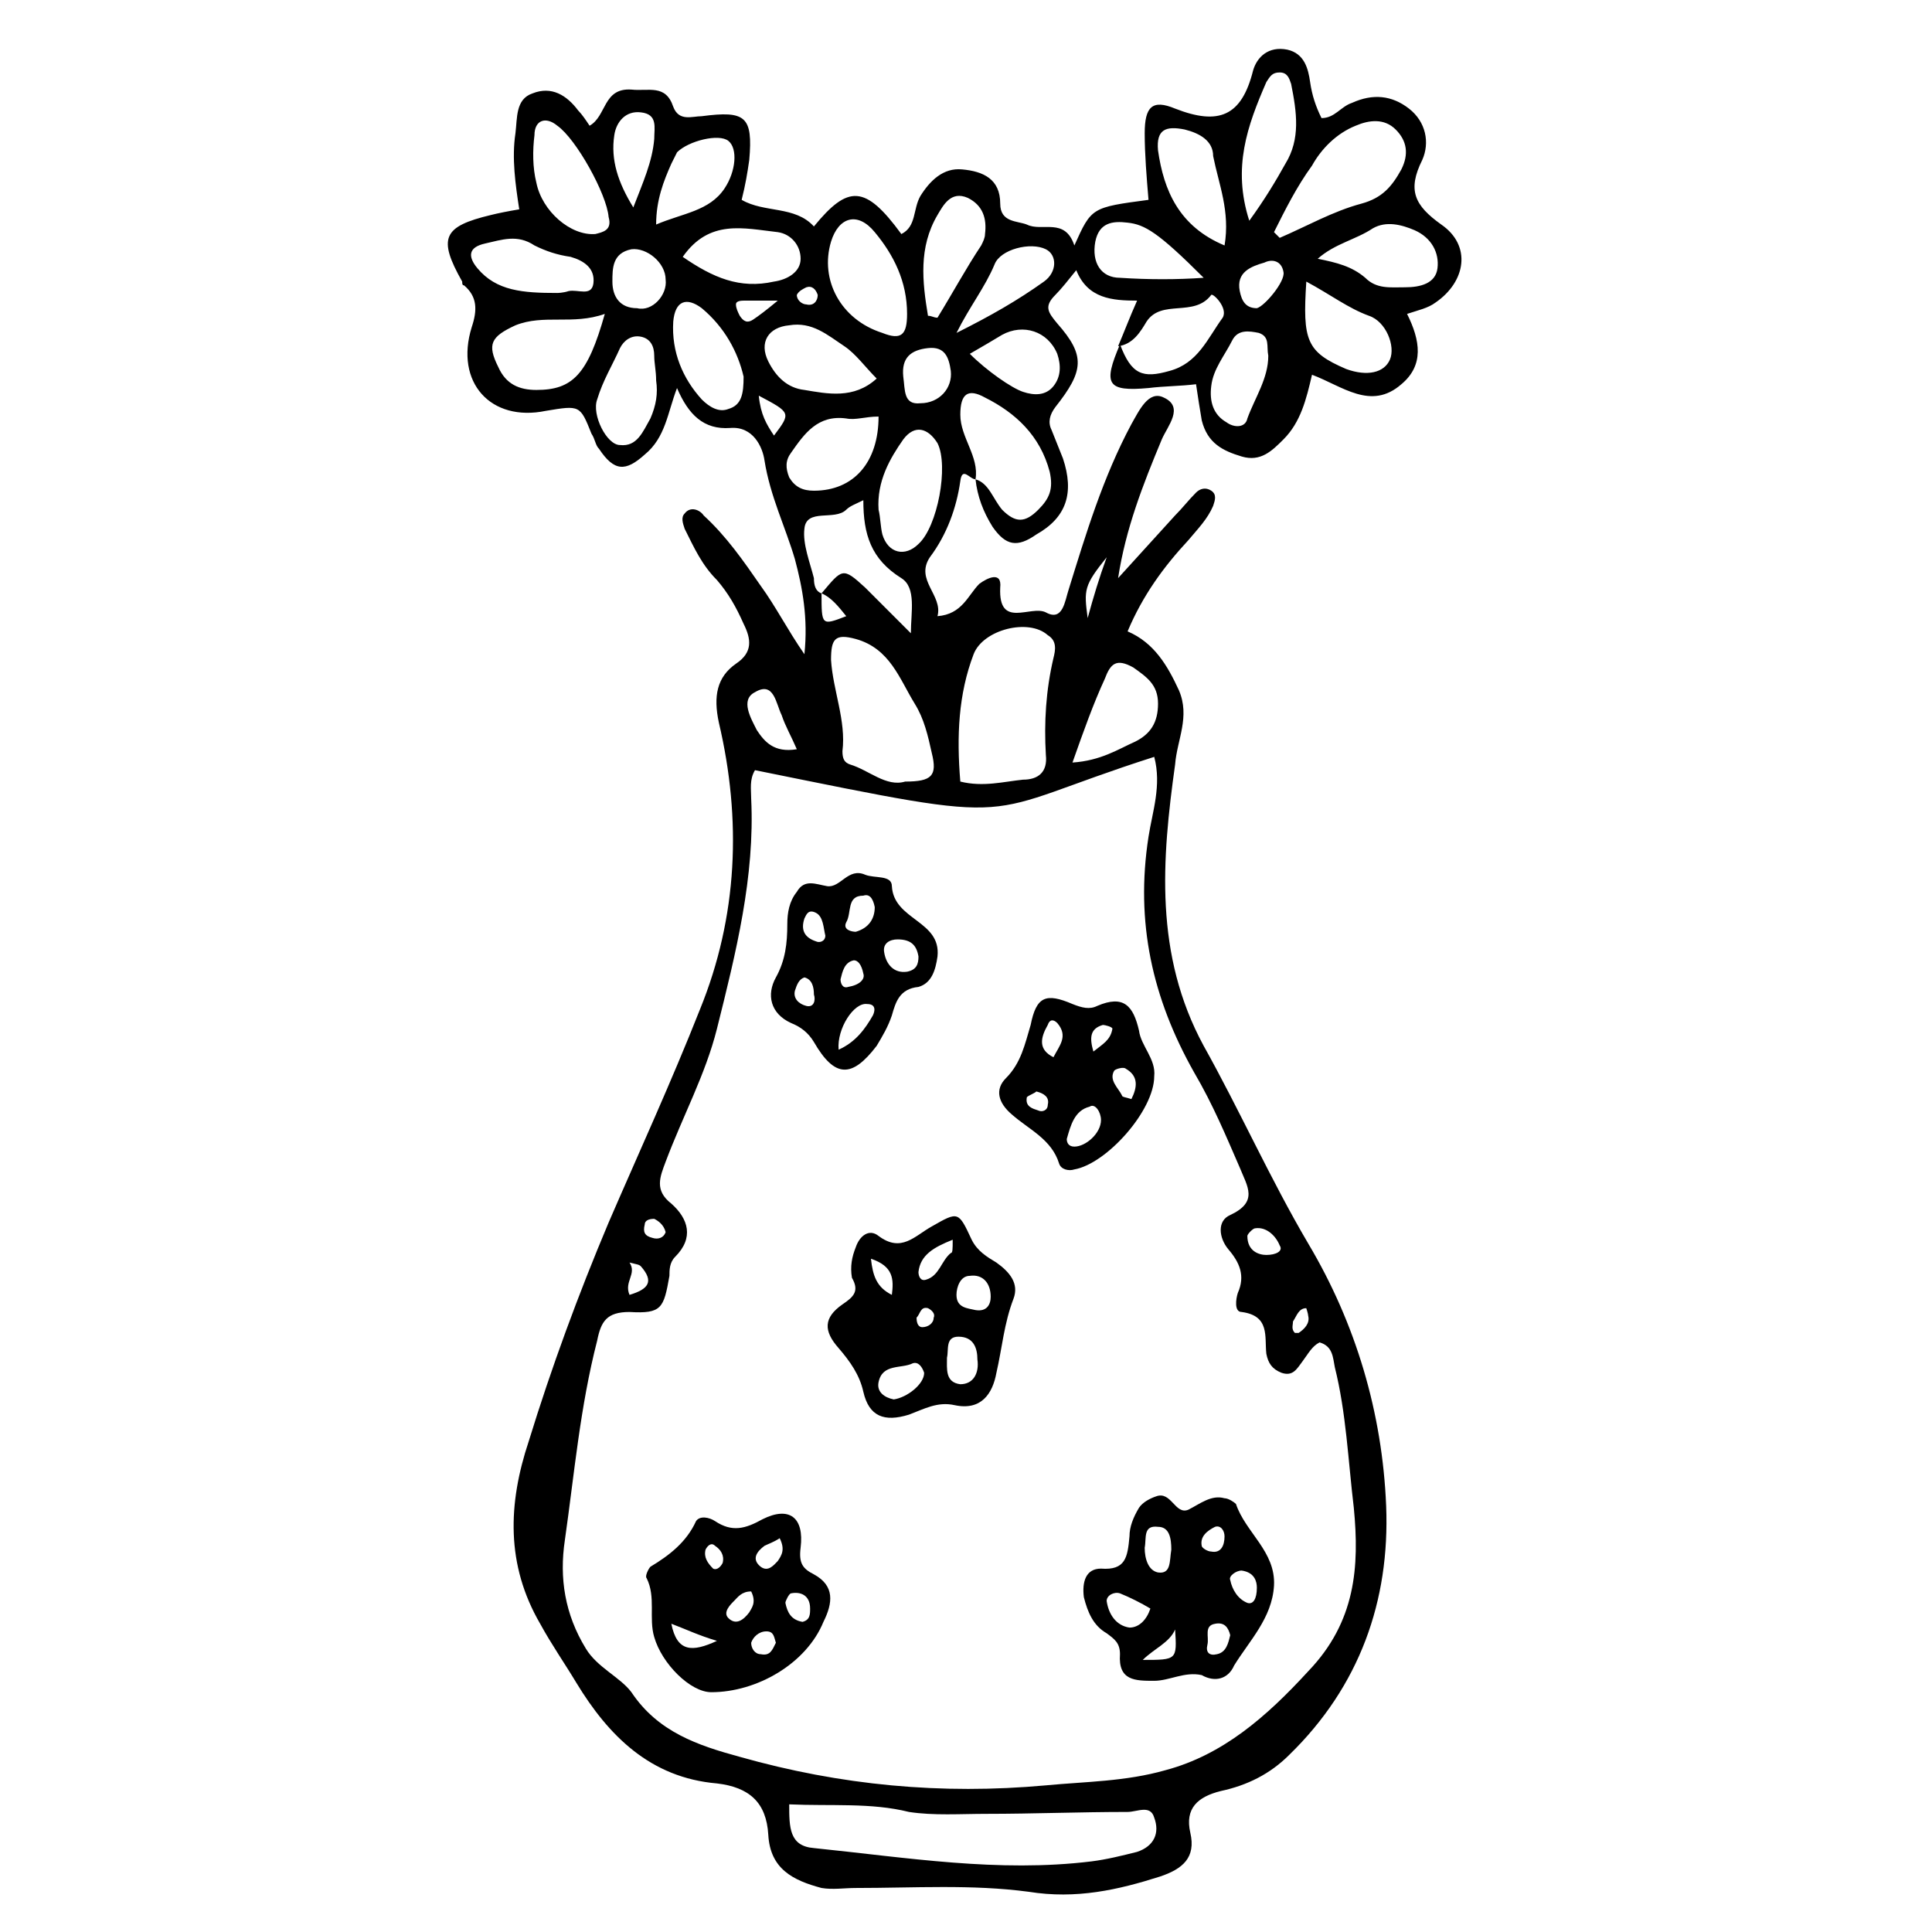
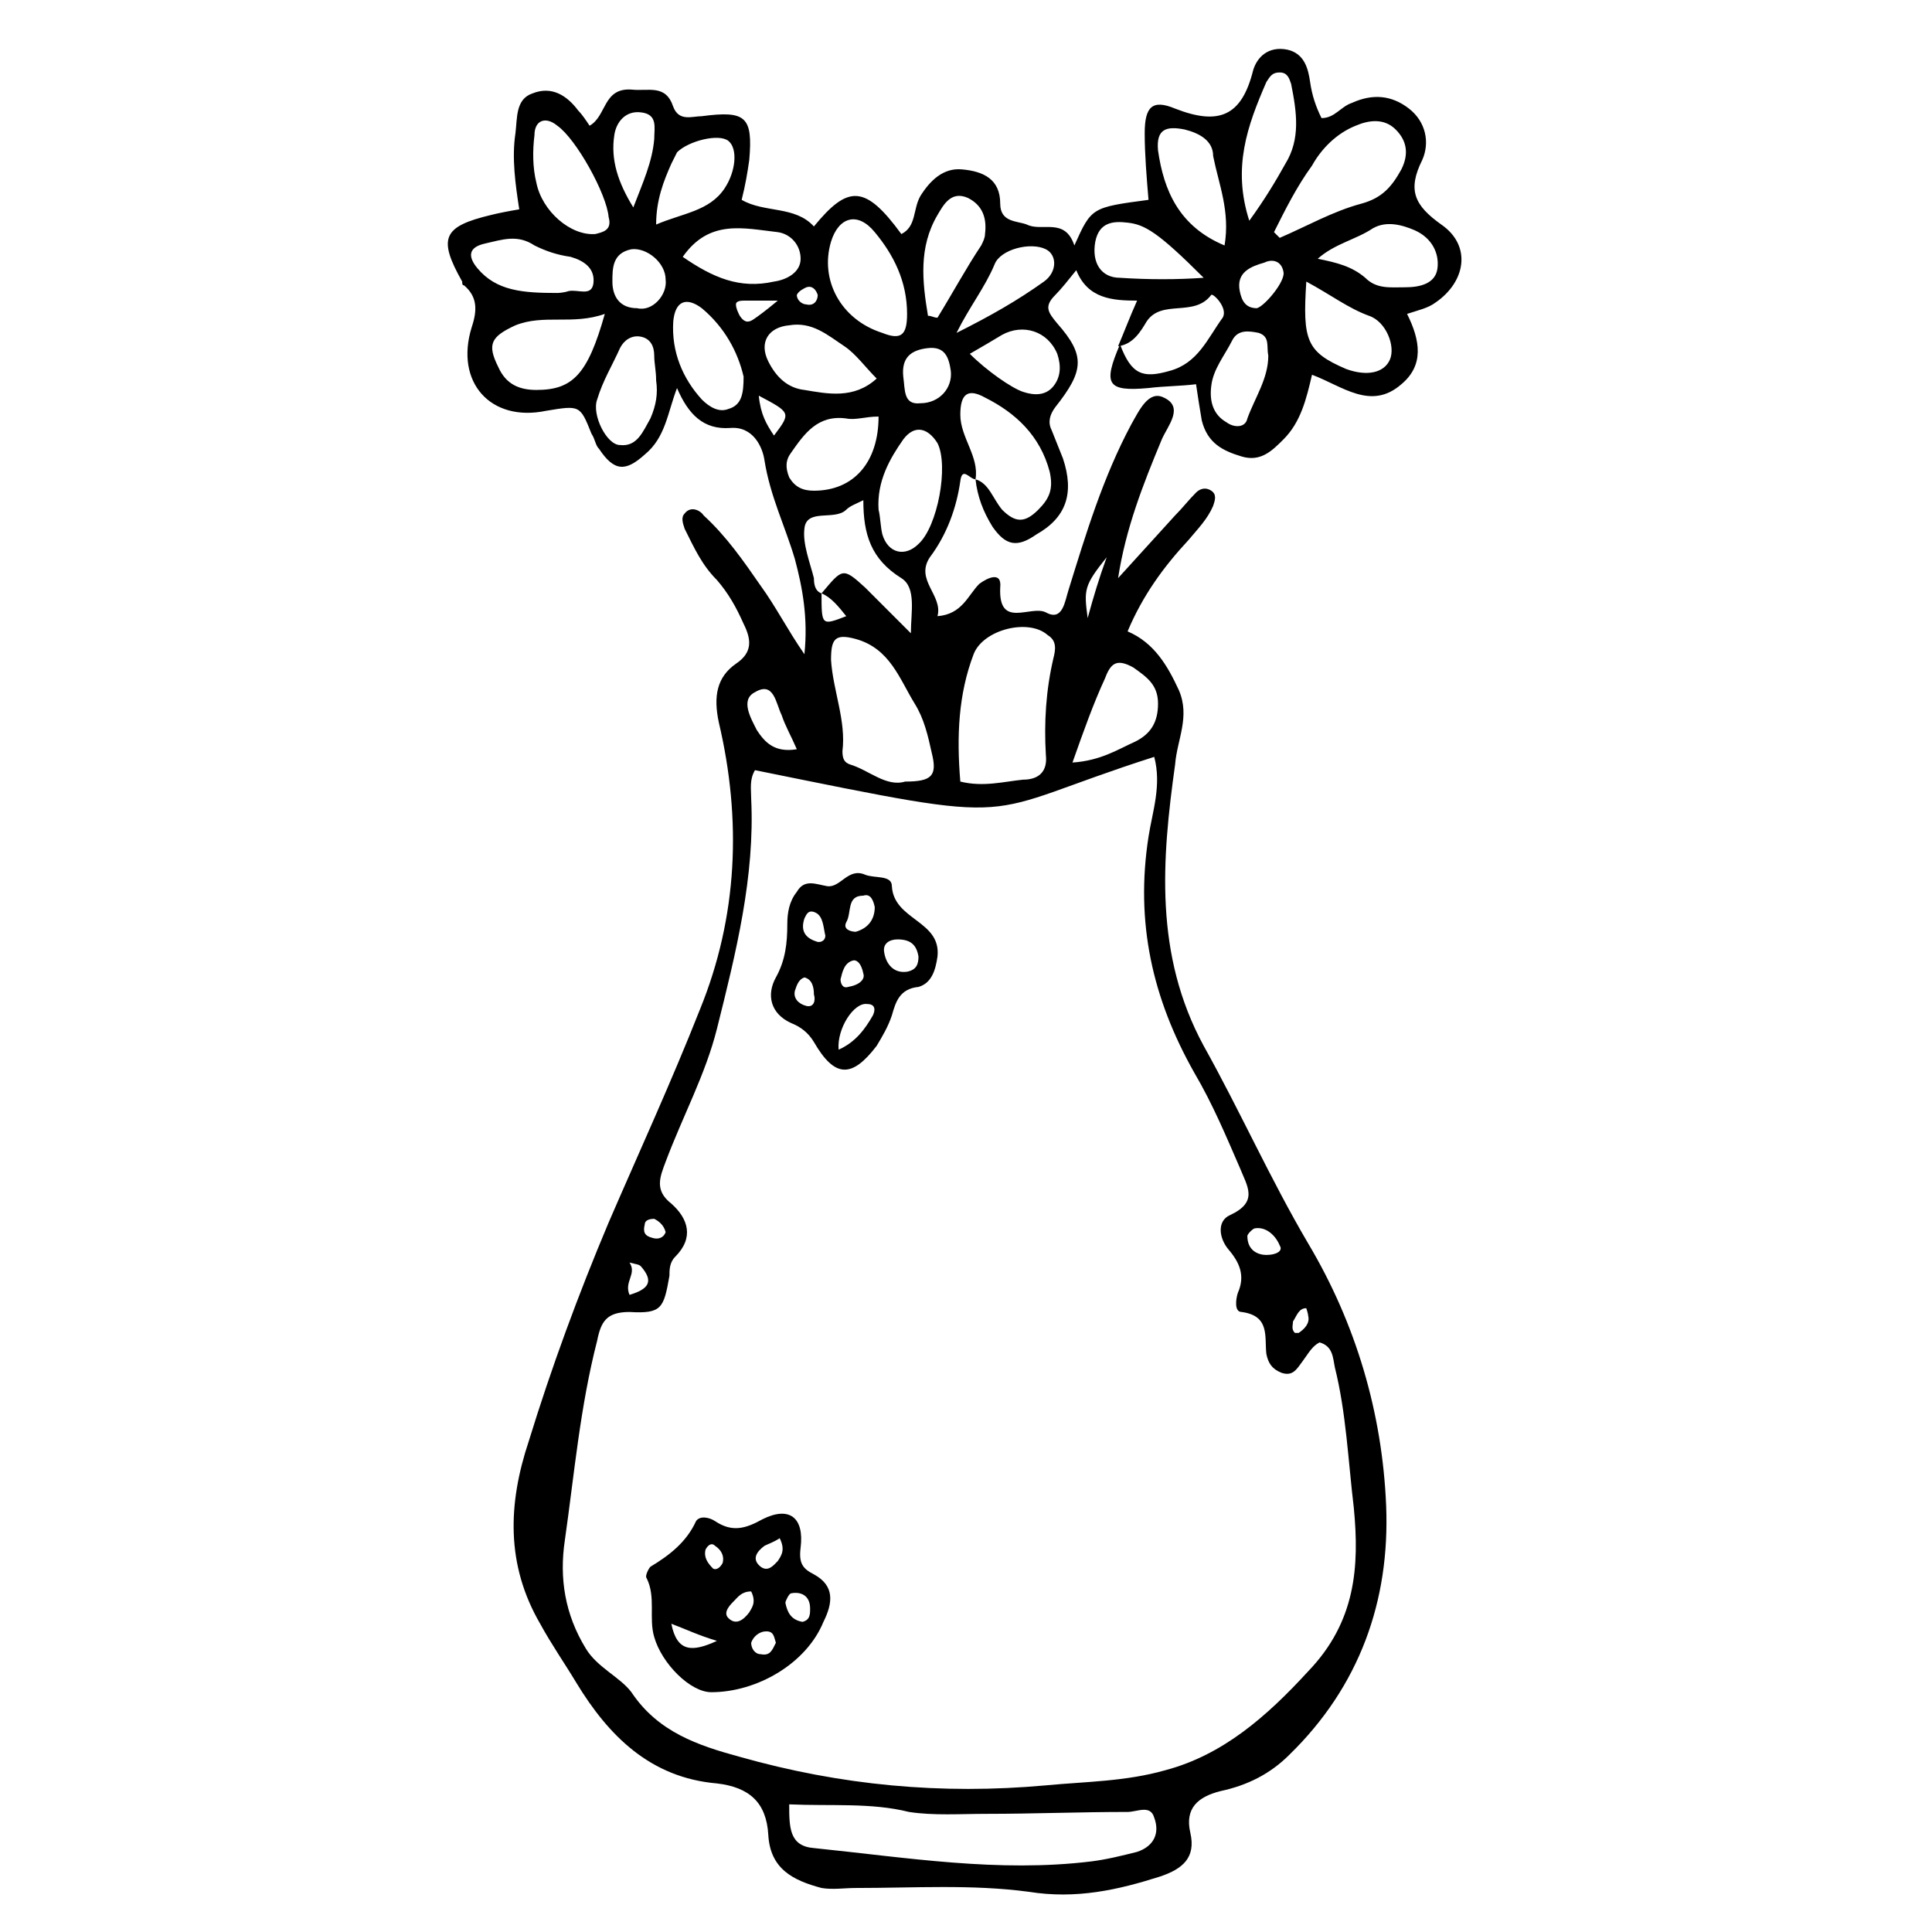
<svg xmlns="http://www.w3.org/2000/svg" fill="#000000" width="800px" height="800px" version="1.1" viewBox="144 144 512 512">
  <g>
    <path d="m402.52 271.02c-1.512 0-3.527-3.527-4.031 0.504-1.008 7.055-3.527 14.105-8.062 20.152-4.031 6.047 3.527 10.078 2.016 15.617 6.551-0.504 8.062-5.543 11.082-8.566 2.016-1.512 6.047-3.527 5.543 1.008-0.504 11.082 8.062 4.535 12.09 6.551 4.535 2.519 5.039-3.023 6.047-6.047 4.535-14.609 9.07-29.727 16.625-43.832 2.016-3.527 4.535-9.07 8.566-7.055 5.543 2.519 1.008 7.559-0.504 11.082-5.039 12.09-9.574 23.68-11.586 36.777 5.039-5.543 10.078-11.082 15.113-16.625 2.016-2.016 3.527-4.031 5.543-6.047 1.008-1.008 2.519-1.512 4.031-0.504 1.512 1.008 1.008 2.519 0.504 4.031-1.512 3.527-4.031 6.047-6.551 9.07-6.551 7.055-12.09 14.609-16.121 24.184 7.055 3.023 10.578 9.07 13.602 15.617 3.023 7.055-0.504 13.098-1.008 19.648-3.527 25.191-5.543 50.383 7.559 74.562 9.574 17.129 17.633 35.266 27.711 52.395 12.594 21.16 19.648 44.84 20.656 69.527 1.008 25.191-7.055 47.863-25.695 66-5.039 5.039-11.082 8.062-18.137 9.574-6.047 1.512-9.574 4.535-8.062 11.082 1.512 6.551-2.016 9.574-8.062 11.586-11.082 3.527-22.168 6.047-34.762 4.031-15.113-2.016-30.23-1.008-45.848-1.008-3.023 0-6.047 0.504-9.07 0-7.559-2.016-13.602-5.039-14.105-14.105-0.504-8.566-5.039-12.594-13.602-13.602-17.633-1.512-28.719-12.594-37.281-26.703-3.023-5.039-6.551-10.078-9.574-15.617-9.07-15.617-8.566-31.738-3.023-48.367 6.047-19.648 13.098-38.793 21.16-57.938 8.062-18.641 16.625-37.281 24.184-56.426 10.078-24.688 11.082-50.383 5.039-76.074-1.512-7.055-0.504-12.09 4.535-15.617 4.535-3.023 4.031-6.551 2.016-10.578-2.016-4.535-4.031-8.062-7.055-11.586-4.031-4.031-6.047-8.566-8.566-13.602-0.504-1.512-1.008-3.023 0-4.031 1.512-2.016 4.031-1.008 5.039 0.504 6.047 5.543 10.578 12.09 15.113 18.641 4.031 5.543 7.055 11.586 11.586 18.137 1.008-9.574-0.504-17.633-2.519-25.191-2.519-8.566-6.551-16.625-8.062-26.199-0.504-3.527-3.023-9.07-9.07-8.566-7.055 0.504-11.082-3.527-14.105-10.578-2.519 6.551-3.023 13.098-8.566 17.633-5.039 4.535-8.062 4.535-12.09-1.512-1.008-1.008-1.008-2.519-2.016-4.031-3.023-7.559-3.023-7.559-12.09-6.047-14.609 3.023-24.184-7.559-19.648-22.168 1.512-4.535 1.512-8.062-2.016-11.082-0.504 0-0.504-0.504-0.504-1.008-6.551-11.586-5.039-14.609 7.559-17.633 2.016-0.504 4.535-1.008 7.559-1.512-1.008-6.551-2.016-13.602-1.008-20.152 0.504-4.031 0-9.07 4.535-10.578 5.039-2.016 9.07 0.504 12.09 4.535 1.008 1.008 2.016 2.519 3.023 4.031 4.535-2.519 3.527-10.078 11.082-9.574 4.535 0.504 9.07-1.512 11.082 4.535 1.512 4.031 5.039 2.519 7.559 2.519 11.586-1.512 13.602 0 12.594 11.586-0.504 3.527-1.008 6.551-2.016 10.578 6.047 3.527 14.105 1.512 19.145 7.055 9.07-11.082 13.602-11.082 23.176 2.016 4.031-2.016 3.023-6.551 5.039-10.078 2.519-4.031 6.047-7.559 11.082-7.055 5.543 0.504 10.078 2.519 10.078 9.07 0 5.039 4.535 4.535 7.055 5.543 4.031 2.016 10.078-2.016 12.594 5.543 4.535-10.078 4.535-10.078 19.648-12.09-0.504-6.047-1.008-12.09-1.008-17.633 0-7.055 2.016-9.07 8.062-6.551 11.586 4.535 17.633 2.016 20.656-10.078 1.008-3.527 4.031-6.551 9.07-5.543 4.535 1.008 5.543 5.039 6.047 8.566 0.504 3.527 1.512 6.551 3.023 9.574 3.527 0 5.039-3.023 8.062-4.031 5.543-2.519 10.578-2.016 15.113 1.512 4.535 3.527 5.543 9.07 3.527 13.602-4.031 8.062-2.016 12.09 5.039 17.129 8.062 5.543 6.551 15.113-1.512 20.656-2.016 1.512-4.535 2.016-7.559 3.023 3.527 7.055 4.535 13.602-1.512 18.641-8.062 7.055-15.617 0.504-23.68-2.519-1.512 6.551-3.023 12.594-7.559 17.129-3.023 3.023-6.047 6.047-11.082 4.535-5.039-1.512-9.07-3.527-10.578-9.574-0.504-3.023-1.008-6.047-1.512-9.574-4.031 0.504-8.566 0.504-12.594 1.008-11.082 1.008-12.09-1.008-7.559-11.586 3.023 8.062 6.047 9.07 13.098 7.055 7.559-2.016 10.078-8.566 14.105-14.105 1.512-2.519-2.519-6.551-3.023-6.047-4.535 6.047-13.098 1.008-17.129 7.055-1.512 2.519-3.527 6.047-7.559 6.551 1.512-3.527 3.023-7.559 5.039-12.09-6.551 0-13.098-0.504-16.121-8.062-2.016 2.519-4.031 5.039-5.543 6.551-3.023 3.023-2.016 4.535 0.504 7.559 7.559 8.566 7.055 12.594-0.504 22.168-1.512 2.016-2.016 4.031-1.008 6.047 1.008 2.519 2.016 5.039 3.023 7.559 3.023 9.07 1.008 15.617-7.055 20.152-5.039 3.527-8.062 3.023-11.586-2.016-2.516-4.035-4.027-8.066-4.531-12.602 3.527 1.008 4.535 5.039 7.055 8.062 3.527 3.527 6.047 3.527 9.574 0 3.023-3.023 4.031-5.543 3.023-10.078-2.519-9.574-9.07-15.617-17.129-19.648-4.535-2.519-6.551-1.008-6.551 4.535 0 6.047 5.035 11.082 4.027 17.129zm-40.805 30.227c0 8.566 0 8.566 6.551 6.047-2.019-2.519-4.035-5.039-6.551-6.047 5.543-6.551 5.543-7.055 11.586-1.512l12.09 12.09c0-5.543 1.512-12.09-2.519-14.609-8.062-5.039-10.078-11.586-10.078-20.656-2.016 1.008-3.527 1.512-4.535 2.519-3.023 3.023-10.578-0.504-11.082 5.039-0.504 4.031 1.512 9.07 2.519 13.098 0.004 2.019 0.508 3.527 2.019 4.031zm-17.637 46.855c-1.512 2.519-1.008 5.039-1.008 7.559 1.008 20.656-4.031 40.809-9.07 60.961-3.023 12.09-9.07 23.176-13.602 35.266-1.512 4.031-3.023 7.559 1.512 11.082 4.535 4.031 6.047 9.07 1.008 14.105-1.512 1.512-1.512 3.527-1.512 5.039-1.512 8.566-2.016 10.078-10.578 9.574-6.047 0-7.559 2.519-8.566 7.559-4.535 17.633-6.047 35.266-8.566 52.898-1.512 10.078 0 19.648 5.543 28.719 3.023 5.039 9.07 7.559 12.09 11.586 7.055 10.578 17.633 14.105 28.719 17.129 26.703 7.559 53.402 10.078 81.113 7.559 10.578-1.008 21.16-1.008 31.738-4.031 15.113-4.031 26.703-14.105 37.785-26.199 12.594-13.098 13.602-27.711 12.09-43.328-1.512-12.594-2.016-25.191-5.039-37.281-0.504-2.519-0.504-5.543-4.031-6.551-2.016 1.008-3.023 3.023-4.535 5.039-1.512 2.016-2.519 4.031-5.543 3.023-2.519-1.008-3.527-2.519-4.031-5.039-0.504-4.535 1.008-10.078-6.551-11.082-2.016 0-1.512-3.527-1.008-5.039 2.016-4.535 0.504-8.062-2.519-11.586-2.519-3.023-3.023-7.559 0.504-9.07 7.559-3.527 4.535-7.559 2.519-12.594-3.516-8.062-7.043-16.625-12.078-25.191-11.082-19.648-15.617-39.801-12.09-62.473 1.008-6.551 3.527-13.602 1.512-21.16-48.871 15.621-31.238 18.641-105.8 3.527zm9.07 274.07c0 6.047 0 11.082 6.551 11.586 24.688 2.519 48.871 6.551 73.555 3.527 4.031-0.504 8.062-1.512 12.09-2.519 4.535-1.512 6.047-5.039 4.535-9.07-1.008-3.527-4.535-1.512-7.055-1.512-12.594 0-25.191 0.504-37.281 0.504-7.055 0-14.105 0.504-20.656-0.504-10.074-2.516-20.656-1.508-31.738-2.012zm45.344-271.05c6.047 1.512 11.586 0 16.625-0.504 4.031 0 6.551-2.016 6.047-6.551-0.504-8.566 0-17.129 2.016-25.695 0.504-2.016 1.008-4.535-1.512-6.047-5.039-4.535-17.129-1.512-19.648 5.039-4.031 10.582-4.535 21.668-3.527 33.758zm-14.613 0c7.055 0 8.566-1.512 7.055-7.559-1.008-4.535-2.016-9.07-4.535-13.098-4.031-6.551-6.551-14.609-15.617-17.129-5.543-1.512-6.551 0-6.551 5.543 0.504 8.062 4.031 16.121 3.023 24.184 0 2.016 0.504 3.023 2.016 3.527 5.039 1.508 9.574 6.043 14.609 4.531zm97.742-145.6 1.512 1.512c7.055-3.023 14.105-7.055 21.664-9.07 5.543-1.512 8.062-4.535 10.578-9.07 2.016-4.031 1.512-7.559-1.512-10.578-3.023-3.023-7.055-2.519-10.578-1.008-5.039 2.016-9.07 6.047-11.586 10.578-4.035 5.547-7.059 11.59-10.078 17.637zm-97.238 21.664c0-8.566-3.527-15.617-8.566-21.664-4.535-5.543-9.574-4.031-11.586 2.519-3.023 10.078 2.519 20.656 13.602 24.184 5.039 2.016 6.551 0.504 6.551-5.039zm-80.105 0c-8.566 3.023-16.121 0-23.68 3.023-6.551 3.023-7.559 5.039-4.535 11.082 2.016 4.535 5.543 6.047 10.078 6.047 9.574 0 13.605-4.031 18.137-20.152zm72.551 51.895c0.504 2.016 0.504 4.535 1.008 6.551 1.512 5.039 6.047 6.047 9.574 2.519 5.039-4.535 8.062-20.656 5.039-26.703-2.519-4.031-6.047-5.039-9.07-1.008-3.527 5.035-7.055 11.082-6.551 18.641zm-71.543-77.59c-0.504-6.047-8.566-20.656-13.602-24.184-3.023-2.519-6.047-1.512-6.047 2.519-0.504 4.031-0.504 8.566 0.504 12.594 1.512 7.559 9.07 14.105 15.617 13.602 2.016-0.5 4.535-1.004 3.527-4.531zm71.039 42.824c-3.023-3.023-5.543-6.551-8.566-8.566-4.535-3.023-8.566-6.551-14.609-5.543-5.543 0.504-8.062 4.535-5.543 9.574 2.016 4.031 5.039 7.055 9.574 7.559 6.043 1.008 13.098 2.519 19.145-3.023zm-35.266-0.504c-1.512-6.551-5.039-13.098-11.082-18.137-4.031-3.023-7.055-2.016-7.559 3.527-0.504 8.062 2.519 15.113 7.559 20.656 2.016 2.016 4.535 3.527 7.055 2.519 3.523-1.008 4.027-4.031 4.027-8.566zm87.156 102.27c7.559-0.504 12.09-3.527 16.625-5.543 4.031-2.016 6.047-5.039 6.047-10.078s-3.023-7.055-6.551-9.574c-4.535-2.519-6.047-1.008-7.559 3.023-3.019 6.555-5.539 13.609-8.562 22.172zm61.969-127.46c-1.008 15.617 0 18.641 10.578 23.176 5.543 2.016 10.078 1.008 11.586-2.519 1.512-3.527-1.008-10.078-5.543-11.586-5.535-2.019-10.07-5.547-16.621-9.07zm-21.664-9.574c1.512-9.07-1.512-16.121-3.023-23.68 0-4.031-3.523-6.047-7.555-7.051-5.039-1.008-7.559 0-7.055 5.543 1.512 10.578 5.543 20.148 17.633 25.188zm24.688 3.527c5.039 1.008 9.07 2.016 12.594 5.039 3.023 3.023 6.551 2.519 10.578 2.519 4.031 0 8.062-1.008 8.566-5.039s-1.512-8.062-6.047-10.078c-3.527-1.512-7.559-2.519-11.082-0.504-4.531 3.023-10.074 4.031-14.609 8.062zm-18.137-10.078c4.031-5.543 7.055-10.578 9.574-15.113 4.031-6.551 3.023-13.602 1.512-21.16-0.504-1.512-1.008-3.023-3.023-3.023s-2.519 1.008-3.527 2.519c-5.039 11.59-9.07 22.672-4.535 36.777zm-150.14 9.574c8.062 5.543 15.113 8.566 24.184 6.551 3.527-0.504 7.055-2.519 7.055-6.047 0-3.527-2.519-6.551-6.047-7.055-9.066-1.008-18.137-3.527-25.191 6.551zm64.992 15.617c1.008 0 1.512 0.504 2.519 0.504 4.031-6.551 7.559-13.098 11.586-19.145 0.504-1.008 1.008-2.016 1.008-3.023 0.504-4.031-0.504-7.559-4.535-9.574-4.535-2.016-6.551 2.016-8.062 4.535-5.035 8.566-4.027 17.637-2.516 26.703zm-13.098 26.703c-3.527 0-6.047 1.008-8.566 0.504-7.559-1.008-11.082 4.031-14.609 9.07-1.512 2.016-1.512 4.031-0.504 6.551 1.512 2.519 3.527 3.527 6.551 3.527 10.578-0.004 17.129-7.562 17.129-19.652zm-58.945-9.574c0-2.519-0.504-4.535-0.504-6.551 0-2.519-1.008-4.535-3.527-5.039-2.519-0.504-4.535 1.008-5.543 3.023-2.016 4.535-4.535 8.566-6.047 13.602-1.512 4.031 2.519 12.09 6.047 12.09 4.535 0.504 6.047-3.527 8.062-7.055 1.512-3.519 2.016-6.543 1.512-10.07zm-26.199-23.176s1.512 0 3.023-0.504c2.519-0.504 6.047 1.512 6.551-2.016 0.504-4.031-2.519-6.047-6.047-7.055-3.527-0.504-6.551-1.512-9.574-3.023-4.535-3.023-8.566-1.512-13.098-0.504-4.535 1.008-4.535 3.527-2.016 6.551 5.039 6.047 12.09 6.551 21.16 6.551zm171.3-4.027c-12.09-12.09-15.617-14.105-20.152-14.609-4.031-0.504-7.559 0-8.566 5.039-1.008 5.543 1.512 9.574 6.551 9.574 7.555 0.5 15.113 0.5 22.168-0.004zm-145.1-14.109c7.055-3.023 14.105-3.527 18.137-9.574 3.023-4.535 3.527-10.578 1.008-12.594-2.519-2.016-10.578 0-13.602 3.023-0.504 1.008-1.008 2.016-1.512 3.023-2.016 4.535-4.031 9.574-4.031 16.121zm83.129 34.262c4.535 4.535 11.082 9.07 14.105 10.078 3.023 1.008 6.047 1.008 8.062-1.512 2.016-2.519 2.016-5.543 1.008-8.566-2.519-6.047-9.07-8.062-14.609-5.039-2.523 1.512-5.043 3.023-8.566 5.039zm79.098 0.504c-0.504-2.519 0.504-5.039-2.519-6.047-2.519-0.504-5.543-1.008-7.055 2.016-2.016 4.031-5.039 7.559-5.543 12.09-0.504 4.031 0.504 7.559 4.031 9.574 2.016 1.512 5.039 1.512 5.543-1.008 2.016-5.543 5.543-10.582 5.543-16.625zm-82.625-6.047c9.07-4.535 16.121-8.566 23.176-13.602 3.527-2.519 3.527-7.055 0.504-8.566-4.031-2.016-12.09 0-13.602 4.031-2.523 6.043-6.551 11.082-10.078 18.137zm-85.648-33.254c2.519-6.551 5.039-12.09 5.543-18.137 0-3.023 1.008-6.551-3.527-7.055-4.031-0.504-6.551 2.519-7.055 6.047-1.008 6.551 1.008 12.598 5.039 19.145zm8.566 19.148c0-4.535-5.039-8.566-9.07-8.062-5.039 1.008-5.039 5.039-5.039 8.566 0 4.031 2.016 7.055 6.551 7.055 4.031 1.004 8.062-3.531 7.559-7.559zm67.508 32.746c5.039 0 8.566-4.031 8.062-8.566-0.504-3.527-1.512-6.551-6.047-6.047-4.535 0.504-7.055 2.519-6.551 7.559 0.504 3.527 0 7.559 4.535 7.055zm-32.746 91.691c-1.512-3.527-3.023-6.047-4.031-9.07-1.512-3.023-2.016-9.07-7.055-6.047-4.031 2.016-1.008 7.055 0.504 10.078 2.016 3.027 4.535 6.047 10.582 5.039zm121.92-116.88c2.016-0.504 7.559-7.055 7.055-9.574-0.504-3.023-3.023-3.527-5.039-2.519-3.527 1.008-7.559 2.519-6.551 7.559 0.504 2.519 1.512 4.535 4.535 4.535zm-39.801 66c-6.047 7.559-6.047 8.566-5.039 16.121 1.512-5.543 3.023-10.578 5.039-16.121zm42.32 184.9c2.519 0 4.535-1.008 3.527-2.519-1.008-2.519-3.527-5.039-6.551-4.535-0.504 0-2.016 1.512-2.016 2.016 0 4.031 3.023 5.039 5.039 5.039zm-129.48-252.91h-8.566c-1.008 0-2.519 0-2.519 1.008s0.504 2.016 1.008 3.023c1.008 1.512 2.016 2.016 3.527 1.008 1.512-1.008 3.527-2.519 6.551-5.039zm-5.039 25.191c0.504 5.039 2.016 7.559 4.031 10.578 4.535-6.043 4.535-6.043-4.031-10.578zm-34.258 238.3c5.039-1.512 6.551-3.527 3.023-7.559-0.504-0.504-1.008-0.504-3.023-1.008 2.016 3.027-1.512 5.043 0 8.566zm6.551-20.152c-1.512 0-2.519 0.504-2.519 1.512-0.504 2.016 0 3.023 2.016 3.527 1.512 0.504 3.023 0 3.527-1.512-0.504-2.016-2.016-3.023-3.023-3.527zm43.328-244.85c-0.504-1.512-1.512-2.519-3.023-2.016-1.008 0.504-2.016 1.008-2.519 2.016 0 1.512 1.512 2.519 2.519 2.519 2.016 0.504 3.023-1.008 3.023-2.519zm126.45 275.08h1.008c1.512-1.008 3.023-2.519 2.519-4.535 0-0.504-0.504-2.016-0.504-2.016-2.016 0-2.519 2.016-3.527 3.527 0 1.008-0.504 2.016 0.504 3.023z" />
-     <path d="m369.77 482.62c-0.504-3.023 0-5.543 1.008-8.062 1.008-3.023 3.527-5.039 6.047-3.023 6.047 4.535 9.574 0 14.105-2.519 7.055-4.031 7.055-4.031 10.578 3.527 1.512 3.023 4.031 4.535 6.551 6.047 3.527 2.519 6.047 5.543 4.535 9.574-2.519 6.551-3.023 13.098-4.535 19.648-1.008 5.543-4.031 10.078-11.082 8.566-4.535-1.008-8.062 1.008-12.09 2.519-6.551 2.016-10.578 0.504-12.09-6.047-1.008-4.535-3.527-8.062-6.551-11.586-4.031-4.535-4.031-8.062 1.008-11.586 3.019-2.023 4.531-3.535 2.516-7.059zm25.191 21.16c0 3.023-0.504 6.551 3.527 7.055 3.527 0 5.039-3.023 4.535-6.551 0-3.023-1.008-6.047-5.039-6.047-3.527 0-2.519 3.527-3.023 5.543zm-6.047 4.027c-0.504-1.512-1.512-3.023-3.023-2.519-3.023 1.512-8.062 0-9.07 5.039-0.504 2.519 1.512 4.031 4.031 4.535 3.527-0.504 8.062-4.031 8.062-7.055zm13.602-16.625c3.023 0.504 4.031-1.512 4.031-3.527 0-3.527-2.016-6.047-5.543-5.543-2.519 0-3.527 3.023-3.527 5.039 0.004 3.527 3.027 3.527 5.039 4.031zm-6.043-18.641c-5.039 2.016-8.566 4.031-9.07 8.566 0 1.008 0.504 2.519 2.016 2.016 3.527-1.008 4.031-5.039 6.551-7.055 0.504 0 0.504-1.008 0.504-3.527zm-21.664 5.039c0.504 4.535 1.512 7.559 5.543 9.574 0.504-4.031 0.504-7.559-5.543-9.574zm13.602 18.137c1.512 0 3.023-1.008 3.023-2.519 0.504-1.008-0.504-2.016-1.512-2.519-2.016-0.504-2.016 1.512-3.023 2.519 0 1.512 0.504 2.519 1.512 2.519z" />
    <path d="m332.49 592.45c-5.543 0-13.098-7.559-15.113-14.609-1.512-5.039 0.504-10.578-2.016-15.617-0.504-0.504 0.504-2.519 1.008-3.023 5.039-3.023 9.574-6.551 12.09-12.09 1.008-1.512 3.527-1.008 5.039 0 4.535 3.023 8.062 2.016 12.594-0.504 7.055-3.527 11.082-0.504 10.078 7.559-0.504 4.031 0.504 5.543 3.527 7.055 5.543 3.023 5.039 7.559 2.519 12.594-4.535 11.082-17.637 18.637-29.727 18.637zm10.578-26.703c-2.519 0-3.527 1.512-4.535 2.519-1.008 1.008-3.023 3.023-1.512 4.535 2.016 2.016 4.031 0.504 5.543-1.512 0.504-1.008 2.016-2.519 0.504-5.543zm13.605 8.062c2.016-0.504 2.016-2.016 2.016-3.527 0-3.527-2.519-4.535-5.039-4.031-0.504 0-1.512 2.016-1.512 2.519 0.504 2.519 1.512 4.535 4.535 5.039zm-22.672 5.039c-5.039-1.512-8.062-3.023-12.09-4.535 1.508 7.559 5.539 7.559 12.09 4.535zm16.625-27.207c-1.512 1.008-3.023 1.512-4.031 2.016-2.016 1.512-3.527 3.527-1.008 5.543 2.016 1.512 3.527-0.504 4.535-1.512 1.008-1.512 2.016-3.023 0.504-6.047zm-1.008 27.711c-0.504-1.512-0.504-3.023-2.519-3.023s-3.527 1.512-4.031 3.023c0 1.512 1.008 3.023 2.519 3.023 2.519 0.504 3.023-1.008 4.031-3.023zm-14.105-21.16c0.504-2.016-0.504-3.527-2.016-4.535-1.008-1.008-2.016 0-2.519 1.008-0.504 2.016 0.504 3.527 2.016 5.039 1.008 0.504 2.016-0.504 2.519-1.512z" />
-     <path d="m462.47 587.92c-4.535-1.008-8.566 1.512-12.594 1.512-5.039 0-9.574 0-9.07-7.055 0-3.023-1.512-4.031-3.527-5.543-3.527-2.016-5.039-5.543-6.047-9.574-0.504-4.031 0.504-7.559 4.535-7.559 6.551 0.504 7.055-3.023 7.559-8.566 0-2.519 1.008-5.039 2.519-7.559 1.008-1.512 3.023-2.519 4.535-3.023 4.031-1.512 5.039 5.039 8.566 3.527 3.023-1.512 6.047-4.031 9.574-3.023 1.008 0 2.519 1.008 3.023 1.512 2.519 7.559 10.578 12.594 10.078 21.664-0.504 8.566-6.551 14.609-10.578 21.16-1.523 3.535-5.051 4.543-8.574 2.527zm-13.605-17.633c-2.519-1.512-5.543-3.023-8.062-4.031-1.512-0.504-3.527 0.504-3.527 2.016 0.504 3.527 2.519 6.551 6.047 7.055 2.519 0 4.535-2.016 5.543-5.039zm5.543-15.617c0-3.023-0.504-6.047-3.527-6.047-4.031-0.504-3.023 3.023-3.527 5.543 0 3.023 1.008 6.047 3.527 6.551 3.527 0.504 3.023-3.023 3.527-6.047zm22.672 10.078c0-1.512-0.504-4.031-4.031-4.535-1.512 0-3.527 1.512-3.023 2.519 0.504 2.519 2.016 5.039 4.535 6.047 1.512 0.5 2.519-1.012 2.519-4.031zm-21.664 11.082c-1.512 3.527-5.543 5.039-8.566 8.062 9.07 0 9.07 0 8.566-8.062zm14.609 1.512c-0.504-2.016-1.512-3.527-4.031-3.023-3.023 0.504-1.512 3.527-2.016 5.543-0.504 2.016 0.504 3.023 2.519 2.519 2.519-0.504 3.023-3.023 3.527-5.039zm-1.512-26.199c0-1.512-1.008-3.023-2.519-2.519-2.016 1.008-4.031 2.519-3.527 5.039 0 0.504 1.512 1.512 2.519 1.512 2.519 0.504 3.527-1.512 3.527-4.031z" />
    <path d="m373.3 375.82c2.519 1.008 7.055 0 7.055 3.023 0.504 9.07 13.098 9.07 12.09 18.641-0.504 3.527-1.512 7.055-5.039 8.062-5.039 0.504-6.047 4.031-7.055 7.559-1.008 3.023-2.519 5.543-4.031 8.062-6.547 8.559-11.082 8.559-16.621-1.012-1.512-2.519-3.527-4.031-6.047-5.039-5.543-2.519-6.551-7.559-4.031-12.09 2.519-4.535 3.023-9.07 3.023-14.105 0-3.023 0.504-6.047 2.519-8.566 2.016-3.527 5.039-2.016 8.062-1.512 3.523 0.504 5.539-5.039 10.074-3.023zm-7.055 46.352c4.535-2.016 7.055-5.543 9.07-9.07 0.504-1.008 1.008-3.023-1.512-3.023-3.527-0.504-8.062 6.551-7.559 12.094zm21.16-24.688c-0.504-3.023-2.016-4.535-5.543-4.535-2.016 0-4.031 1.008-3.527 3.527 0.504 3.023 2.519 5.543 6.047 5.039 2.519-0.504 3.023-2.016 3.023-4.031zm-11.586-13.102c-0.504-2.519-1.512-3.527-3.023-3.023-4.535 0-3.023 4.535-4.535 7.055-1.008 2.016 1.512 2.519 2.519 2.519 3.527-1.008 5.039-3.527 5.039-6.551zm-15.617 1.512c-2.016-1.008-2.519 0.504-3.023 1.512-1.008 3.023 0 5.039 3.023 6.047 1.008 0.504 2.519 0 2.519-1.512-0.508-2.016-0.508-5.039-2.519-6.047zm-3.023 17.129c-1.512 0.504-2.016 2.016-2.519 3.527-0.504 2.016 1.008 3.527 3.023 4.031 2.016 0.504 2.519-1.512 2.016-3.023 0-2.016-0.504-4.031-2.519-4.535zm15.617-1.004c-0.504-2.519-1.512-3.527-2.519-3.527-2.519 0.504-3.023 3.023-3.527 5.039 0 1.008 0.504 2.519 2.016 2.016 3.023-0.508 4.535-2.019 4.031-3.527z" />
-     <path d="m449.88 429.22c0 9.07-12.594 23.176-21.16 24.688-1.512 0.504-3.527 0-4.031-1.512-2.016-6.551-8.062-9.07-12.594-13.098-3.527-3.023-4.535-6.551-1.512-9.574 4.031-4.031 5.039-9.07 6.551-14.105 1.512-7.559 4.031-8.566 11.082-5.543 2.519 1.008 4.535 1.512 6.551 0.504 7.055-3.023 9.574 0 11.082 6.551 0.504 4.031 4.535 7.555 4.031 12.09zm-14.105 11.59c0-2.016-1.512-4.535-3.023-3.527-4.031 1.008-5.039 5.039-6.047 8.566 0 1.008 0.504 2.016 2.016 2.016 3.023-0.004 7.055-3.531 7.055-7.055zm8.059-5.543c1.512-3.023 2.016-6.047-1.512-8.062-0.504-0.504-2.519 0-3.023 0.504-1.512 2.519 1.008 4.535 2.016 6.551 0.004 0.504 1.012 0.504 2.519 1.008zm-20.656-11.086c1.512-3.023 4.031-5.543 1.008-9.07-1.008-1.008-2.016-1.008-2.519 0.504-2.012 3.531-2.516 6.555 1.512 8.566zm10.582-1.508c2.519-2.016 4.535-3.023 5.039-6.047 0-0.504-2.016-1.008-2.519-1.008-3.527 1.008-3.527 3.527-2.519 7.055zm-15.113 10.578c-0.504 0.504-2.016 1.008-2.519 1.512-0.504 2.519 1.512 3.023 3.023 3.527 1.008 0.504 2.519 0 2.519-1.512 0.504-2.016-1.008-3.023-3.023-3.527z" />
  </g>
</svg>